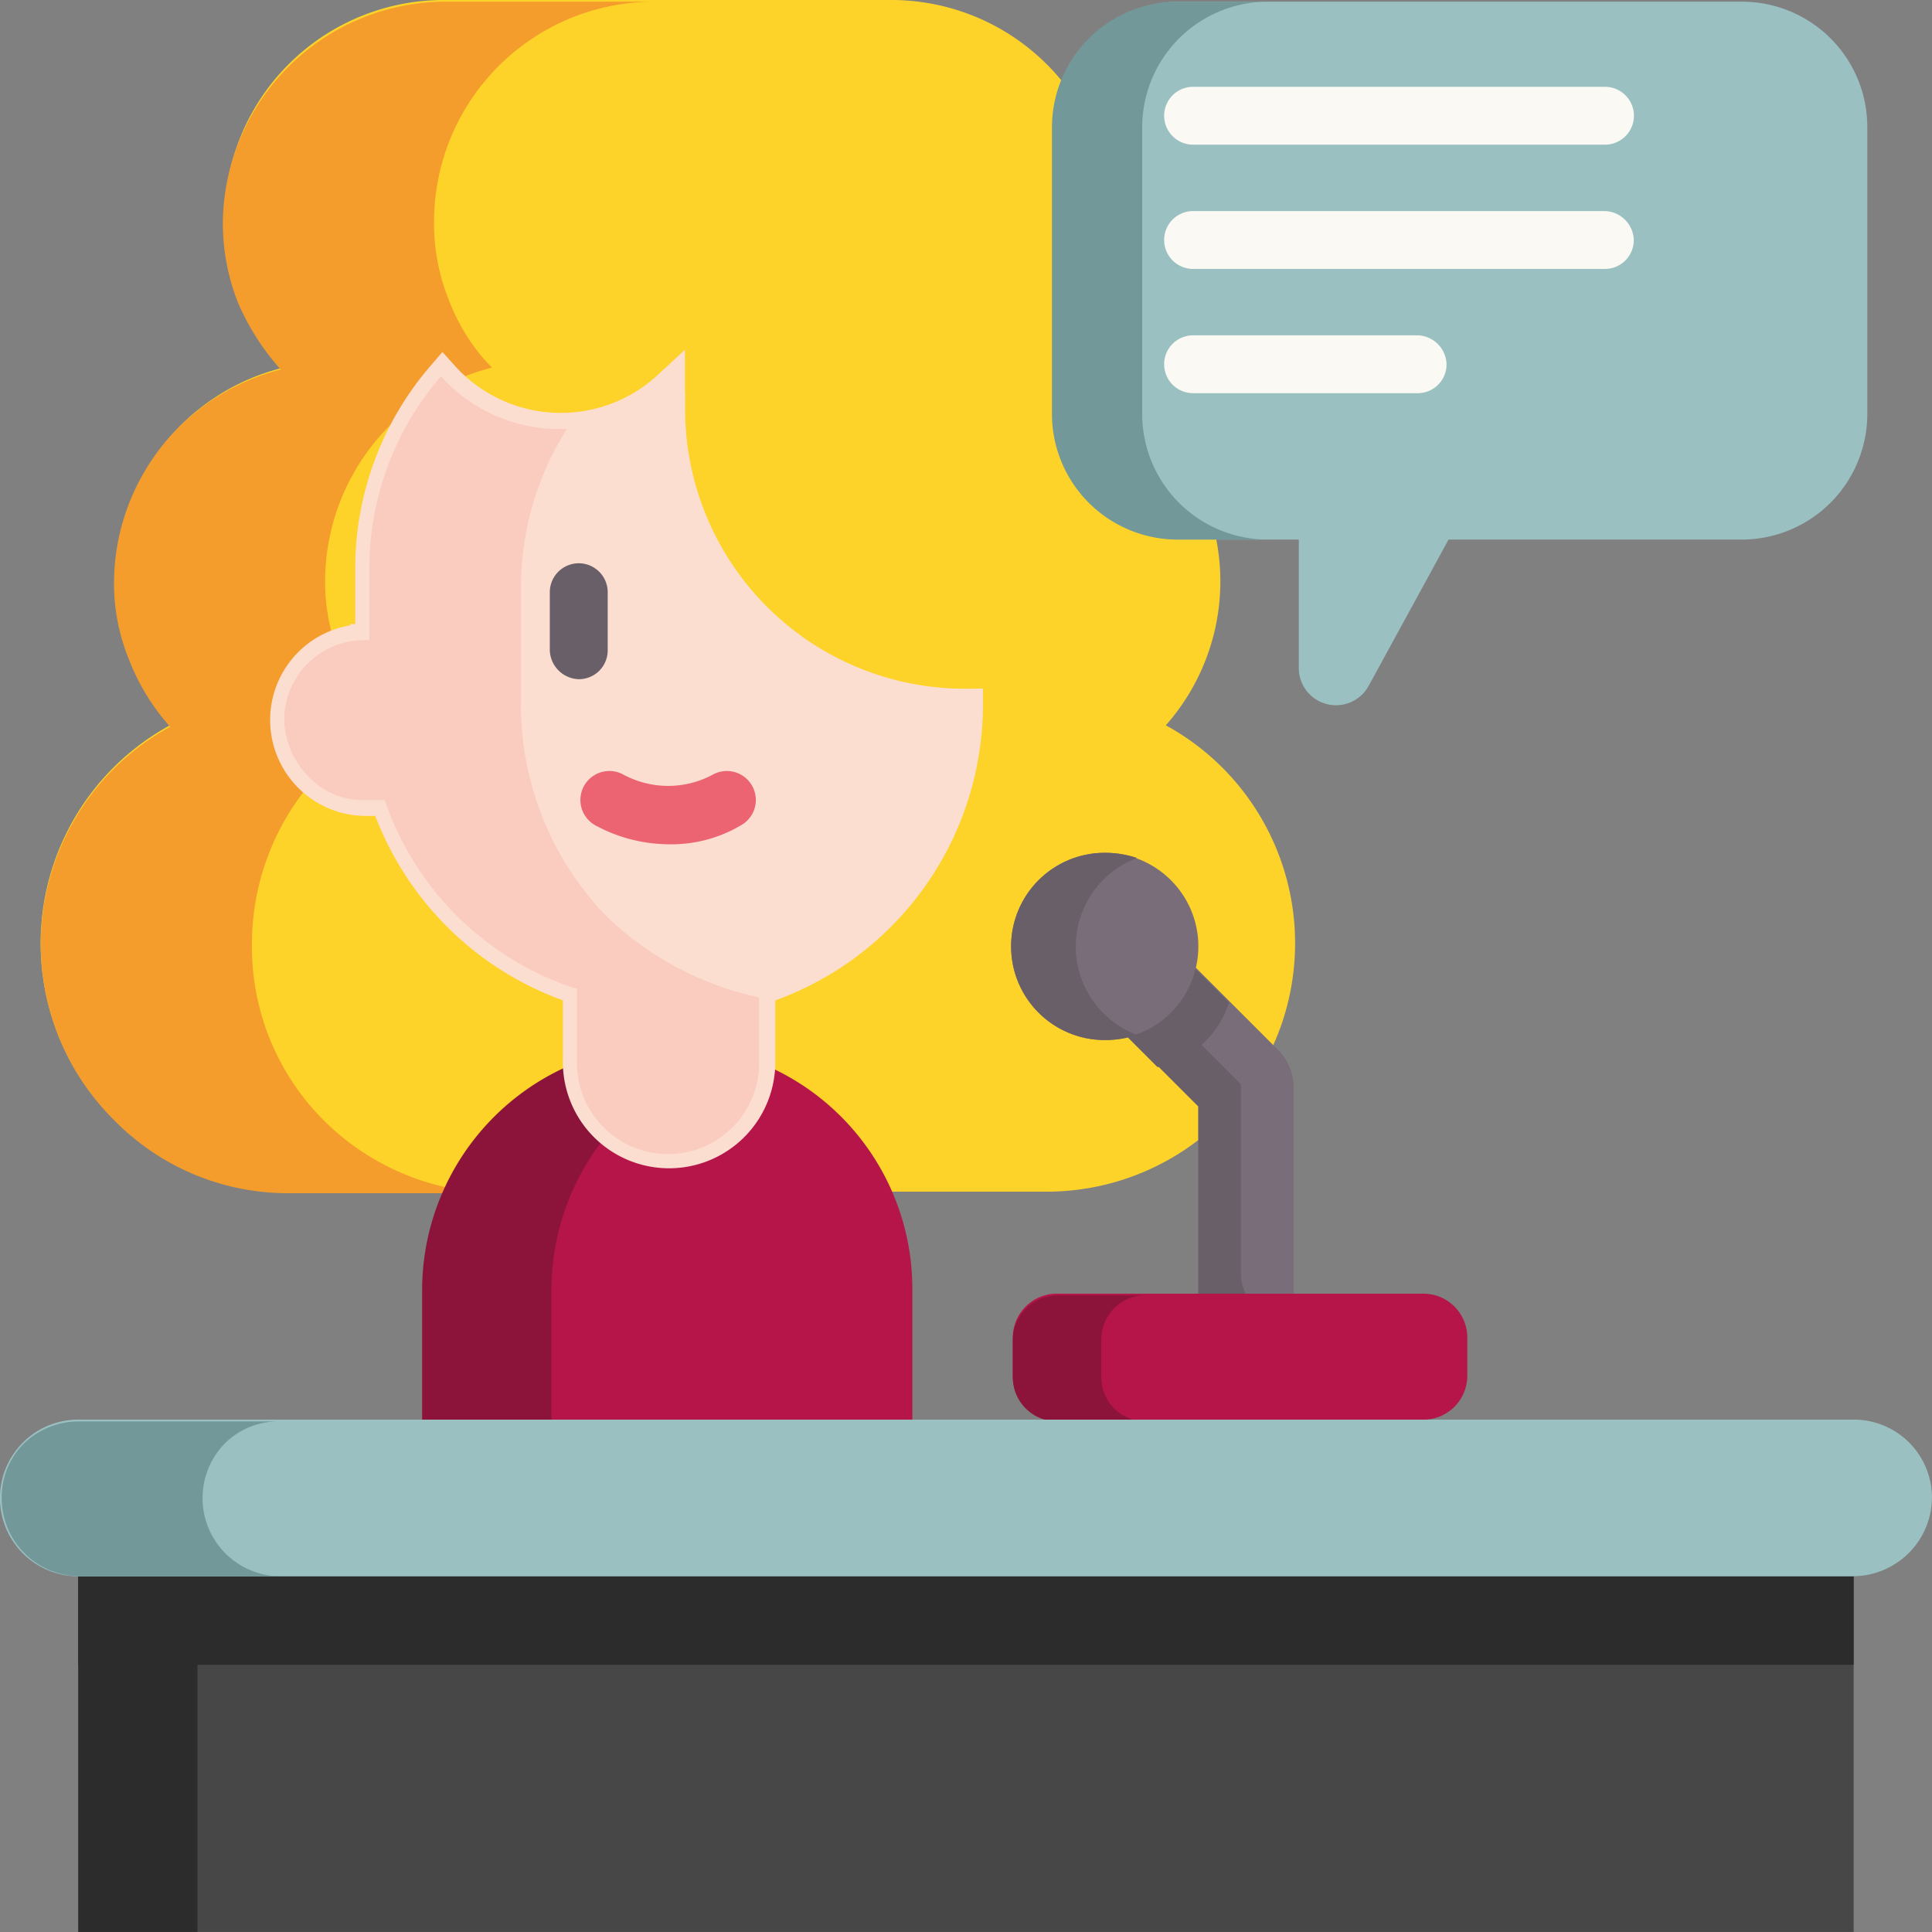
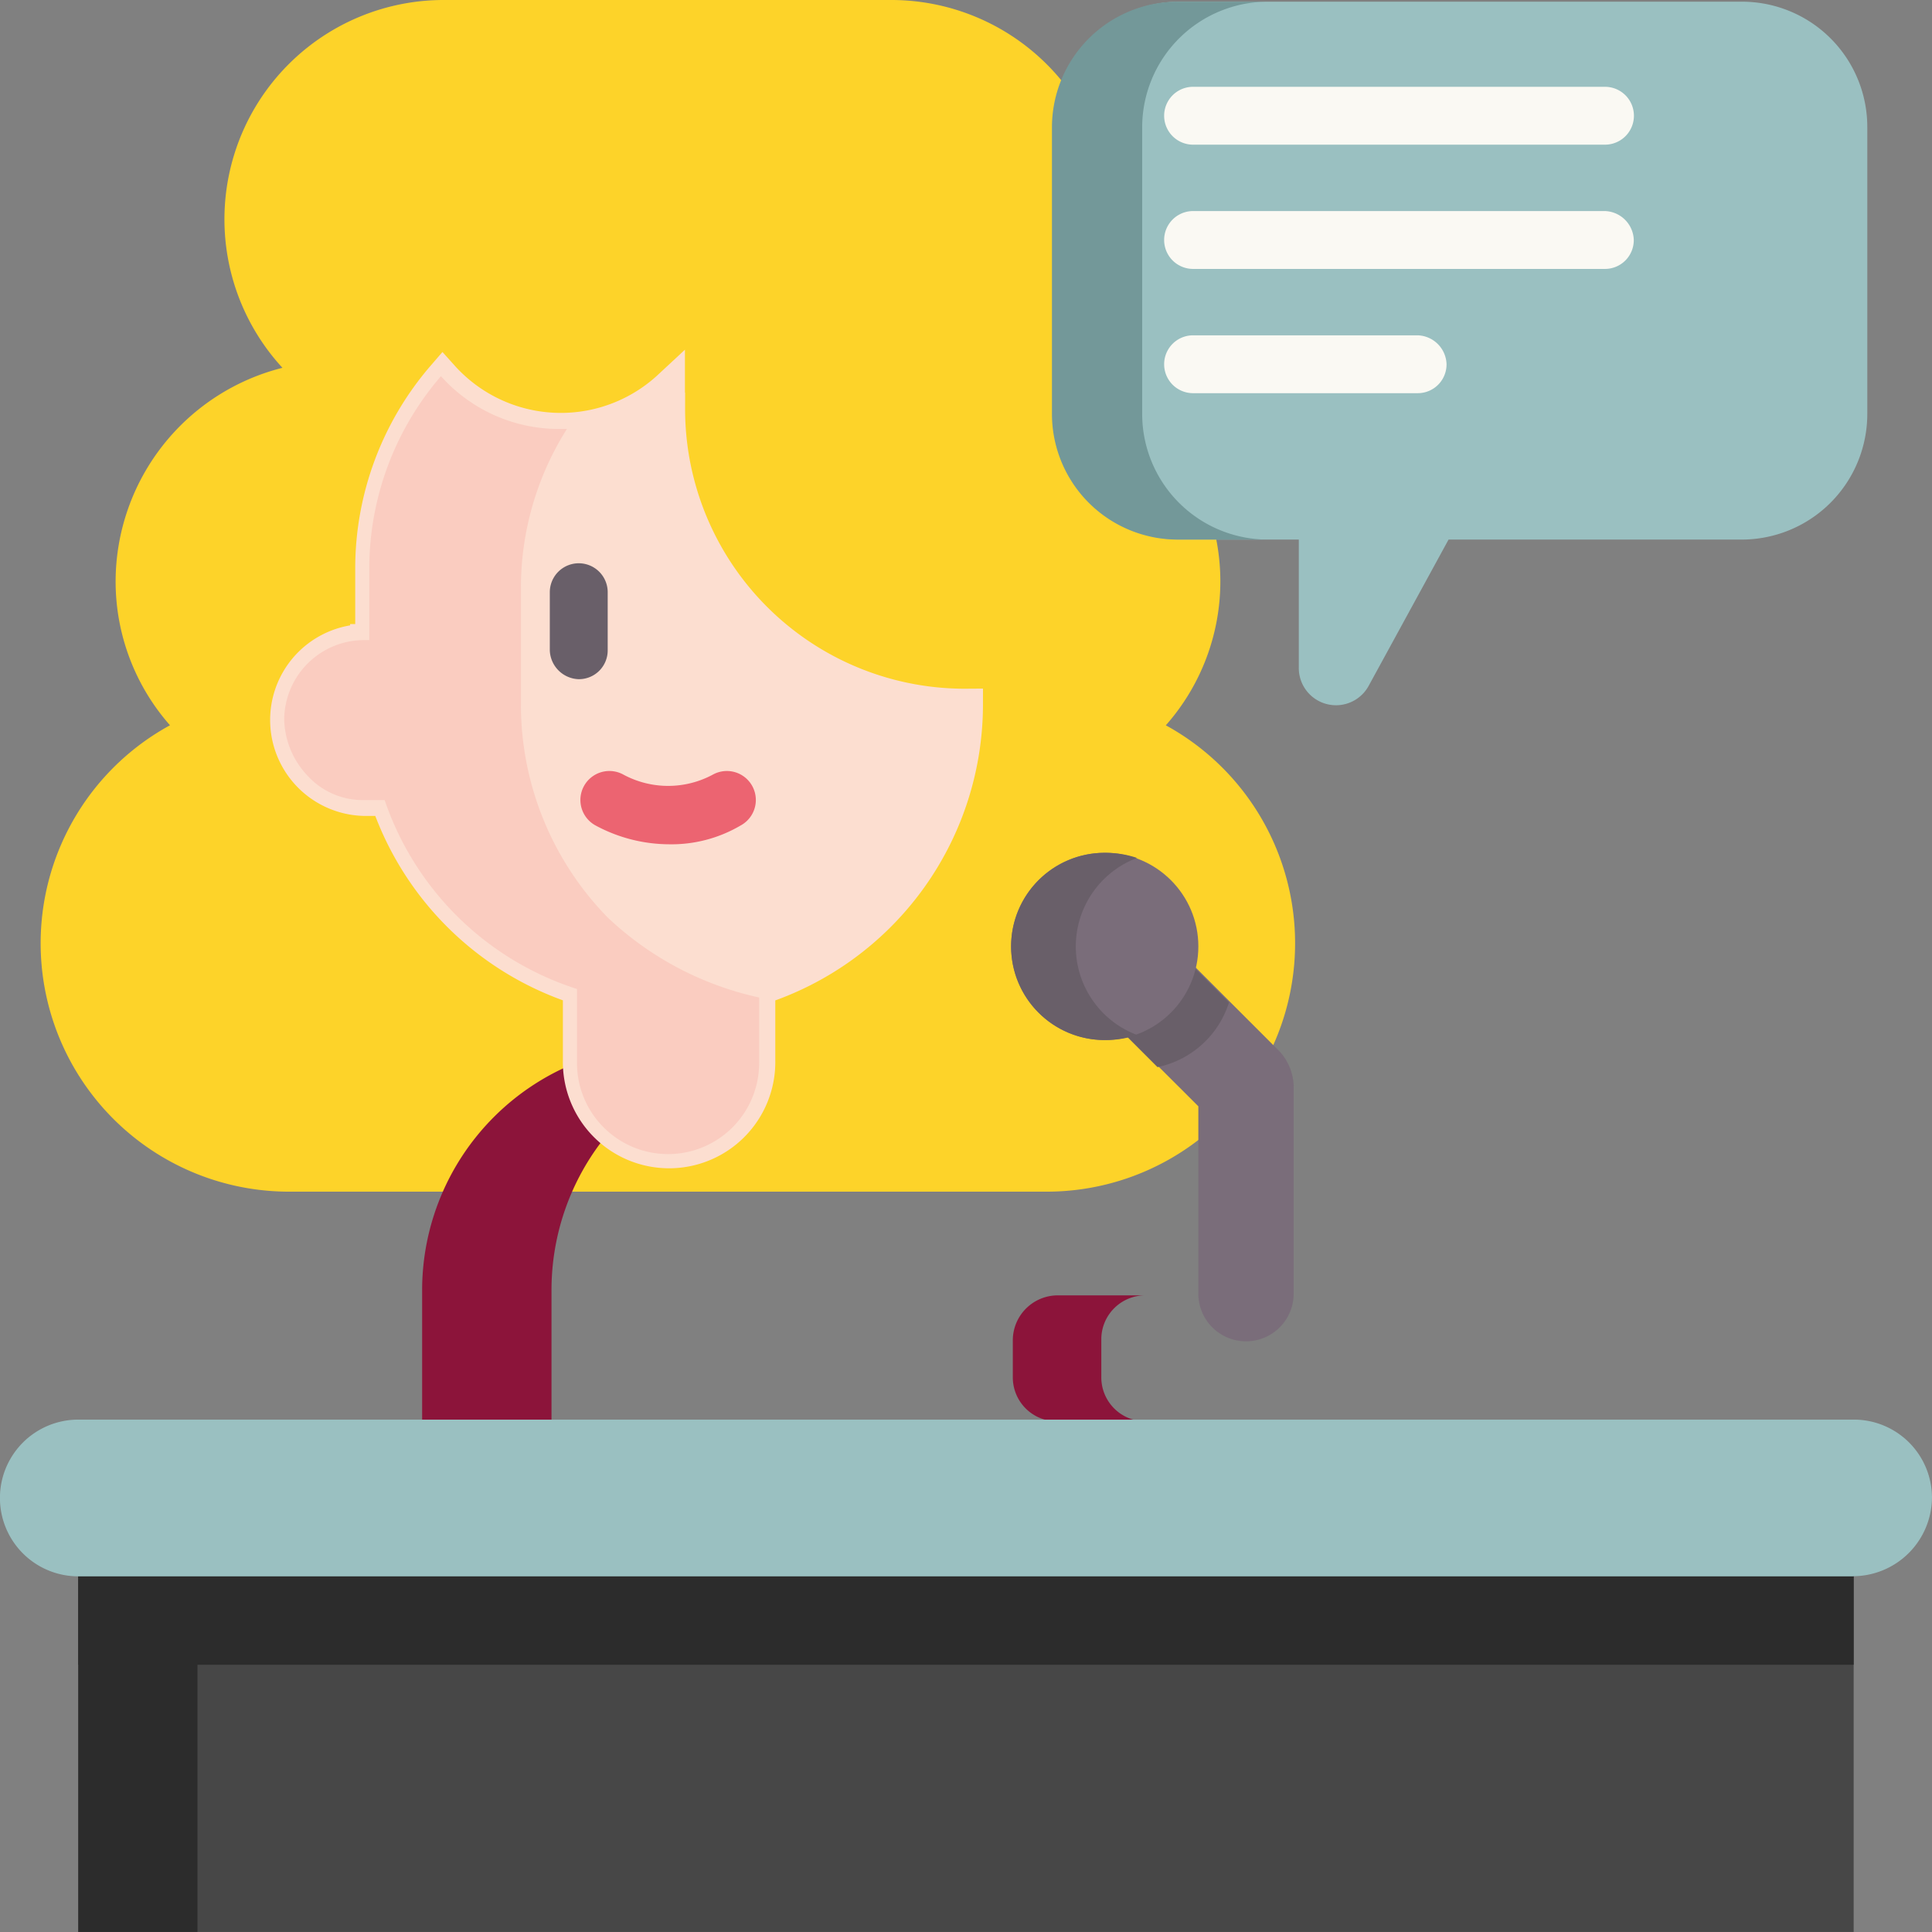
<svg xmlns="http://www.w3.org/2000/svg" width="60.405" height="60.405" viewBox="0 0 60.405 60.405">
  <rect x="0" y="0" width="60.405" height="60.405" fill="#808080" stroke="none" />
  <defs>
    <style>.a{fill:#fdd329;}.b{fill:#f59d2c;}.c{fill:#b51549;}.d{fill:#8c143a;}.e{fill:#fcded0;stroke:#fcded0;stroke-miterlimit:10;}.f{fill:#faccc0;}.g{fill:#ec6471;}.h{fill:#695f69;}.i{fill:#7a6d7a;}.j{fill:#474747;}.k{fill:#2c2c2c;}.l{fill:#9ac0c1;}.m{fill:#739899;}.n{fill:#faf9f3;}</style>
  </defs>
  <g transform="translate(1.277)">
    <path class="a" d="M511.578,22.572a6.8,6.8,0,0,0,1.7-4.524,6.9,6.9,0,0,0-5.216-6.652,6.8,6.8,0,0,0,1.81-4.63A6.882,6.882,0,0,0,503.01-.1h-14a6.855,6.855,0,0,0-5.056,11.5,6.9,6.9,0,0,0-5.216,6.652,6.8,6.8,0,0,0,1.7,4.524,7.766,7.766,0,0,0,3.725,14.582h23.683a7.766,7.766,0,0,0,3.725-14.582Z" transform="translate(-476.4 0.1)" />
-     <path class="b" d="M485.234,34.965a7.811,7.811,0,0,0,5.482,2.288H484.17a7.592,7.592,0,0,1-5.482-2.288,7.738,7.738,0,0,1,1.756-12.294,6.812,6.812,0,0,1-1.277-2.076,6.276,6.276,0,0,1-.479-2.448A6.9,6.9,0,0,1,483.9,11.5a7.684,7.684,0,0,1-1.33-2.076,6.741,6.741,0,0,1-.479-2.5A6.973,6.973,0,0,1,489.013,0h6.546a6.882,6.882,0,0,0-6.865,6.865,6.351,6.351,0,0,0,.479,2.5,6.041,6.041,0,0,0,1.331,2.076,6.9,6.9,0,0,0-5.216,6.652,6.275,6.275,0,0,0,.479,2.448,8.4,8.4,0,0,0,1.277,2.076A7.816,7.816,0,0,0,483,29.431,7.67,7.67,0,0,0,485.234,34.965Z" transform="translate(-476.4 0.053)" />
-     <path class="c" d="M506.564,61.3a7.666,7.666,0,0,0-7.664,7.664v4.151h15.274V68.964a7.62,7.62,0,0,0-7.61-7.664Z" transform="translate(-486.926 -28.623)" />
    <path class="d" d="M508.486,61.566a7.663,7.663,0,0,0-5.641,7.4v4.151H498.8V68.964a7.666,7.666,0,0,1,7.664-7.664,6.2,6.2,0,0,1,2.022.266Z" transform="translate(-486.879 -28.623)" />
    <path class="e" d="M502.774,23.011v-.692A4.964,4.964,0,0,1,495.7,22a9.206,9.206,0,0,0-2.235,6.014v2.235h-.16a2.5,2.5,0,1,0,0,5h.639a9.366,9.366,0,0,0,6.014,5.907v2.235a2.821,2.821,0,1,0,5.641,0V41.159a9.347,9.347,0,0,0,6.493-8.888,9.245,9.245,0,0,1-9.313-9.26Z" transform="translate(-483.136 -10.238)" />
    <path class="f" d="M505.548,41.425v2.022a2.847,2.847,0,1,1-5.695.053V41.159a9.366,9.366,0,0,1-6.014-5.907H493.2a2.328,2.328,0,0,1-1.756-.745,2.642,2.642,0,0,1-.745-1.756,2.5,2.5,0,0,1,2.5-2.5h.16V28.014A9.206,9.206,0,0,1,495.6,22a4.95,4.95,0,0,0,3.672,1.65h.266A9.283,9.283,0,0,0,498.1,28.6v3.725a9.52,9.52,0,0,0,2.714,6.6A9.975,9.975,0,0,0,505.548,41.425Z" transform="translate(-483.09 -10.238)" />
    <path class="g" d="M510.878,47.469a4.875,4.875,0,0,1-2.288-.585.9.9,0,1,1,.852-1.6,2.948,2.948,0,0,0,2.821,0,.9.9,0,0,1,.851,1.6A4.262,4.262,0,0,1,510.878,47.469Z" transform="translate(-491.24 -21.072)" />
    <path class="h" d="M507.2,36.619a.933.933,0,0,1-.9-.9V33.9a.9.9,0,0,1,1.81,0v1.809A.9.9,0,0,1,507.2,36.619Z" transform="translate(-490.387 -15.384)" />
  </g>
  <g transform="translate(31.613 26.663)">
    <path class="i" d="M544.655,59.665v6.493a1.49,1.49,0,1,1-2.98,0V60.3L540.4,59.027l-1.384-1.384a1.505,1.505,0,1,1,2.129-2.129L544.23,58.6a1.69,1.69,0,0,1,.426,1.064Z" transform="translate(-535.821 -52.374)" />
-     <path class="h" d="M544.442,66.968a1.5,1.5,0,0,1-2.767-.8V60.316l-2.661-2.661a1.51,1.51,0,0,1,0-2.129,1.481,1.481,0,0,1,1.118-.426,1.534,1.534,0,0,0,.213,1.863l2.661,2.661v5.854a1.441,1.441,0,0,0,1.437,1.49Z" transform="translate(-535.821 -52.386)" />
    <path class="h" d="M542.633,57.1a2.979,2.979,0,0,1-2.235,2.022l-1.384-1.384a1.505,1.505,0,1,1,2.129-2.129Z" transform="translate(-535.821 -52.421)" />
-     <path class="c" d="M546.326,75.9H534.884a1.374,1.374,0,0,0-1.384,1.384v1.171a1.374,1.374,0,0,0,1.384,1.384l5.322,1.756,6.12-1.756a1.374,1.374,0,0,0,1.384-1.384V77.284A1.374,1.374,0,0,0,546.326,75.9Z" transform="translate(-533.447 -62.116)" />
    <path class="d" d="M537.651,79.938h-2.767a1.374,1.374,0,0,1-1.384-1.384V77.384A1.409,1.409,0,0,1,534.884,76h2.767a1.374,1.374,0,0,0-1.384,1.384v1.171A1.374,1.374,0,0,0,537.651,79.938Z" transform="translate(-533.447 -62.163)" />
    <circle class="i" cx="2.927" cy="2.927" r="2.927" transform="translate(0)" />
    <path class="h" d="M537.338,55.695a3.1,3.1,0,0,1-1.011.16,2.927,2.927,0,1,1,0-5.854,3.1,3.1,0,0,1,1.011.16,2.957,2.957,0,0,0,0,5.535Z" transform="translate(-533.4 -50)" />
  </g>
  <path class="j" d="M478.6,90.1h55.508v12.4H478.6Z" transform="translate(-476.152 -42.096)" />
  <path class="k" d="M478.6,90.1h55.508v4.045H478.6Z" transform="translate(-476.152 -42.096)" />
  <path class="k" d="M478.6,90.1h3.725v12.4H478.6Z" transform="translate(-476.152 -42.096)" />
  <path class="l" d="M531.956,88.2H476.448a2.448,2.448,0,1,1,0-4.9h55.508a2.442,2.442,0,0,1,2.448,2.448,2.476,2.476,0,0,1-2.448,2.448Z" transform="translate(-474 -38.915)" />
-   <path class="m" d="M482.828,88.243h-6.28a2.442,2.442,0,0,1-2.448-2.448,2.367,2.367,0,0,1,.692-1.7,2.462,2.462,0,0,1,1.7-.692h6.28a2.368,2.368,0,0,0-1.7.692,2.446,2.446,0,0,0,1.756,4.151Z" transform="translate(-474.047 -38.961)" />
  <g transform="translate(32.89 0.053)">
    <path class="l" d="M561.339,3.938v8.941a3.929,3.929,0,0,1-3.938,3.938h-9.154l-2.5,4.577a1.163,1.163,0,0,1-2.182-.585V16.817h-3.725a3.929,3.929,0,0,1-3.938-3.938V3.938A3.929,3.929,0,0,1,539.838,0h17.616a3.918,3.918,0,0,1,3.885,3.938Z" transform="translate(-535.847)" />
    <path class="m" d="M542.559,16.817h-2.821a3.929,3.929,0,0,1-3.938-3.938V3.938A3.929,3.929,0,0,1,539.738,0h2.821a3.929,3.929,0,0,0-3.938,3.938v8.941a3.929,3.929,0,0,0,3.938,3.938Z" transform="translate(-535.8)" />
    <g transform="translate(3.512 2.661)">
      <path class="n" d="M556.184,6.809H543.3A.9.9,0,0,1,543.3,5h12.879a.9.9,0,0,1,0,1.809Z" transform="translate(-542.4 -5)" />
      <path class="n" d="M556.184,14.109H543.3a.9.9,0,0,1,0-1.809h12.879a.933.933,0,0,1,.9.9A.9.9,0,0,1,556.184,14.109Z" transform="translate(-542.4 -8.415)" />
      <path class="n" d="M550.33,21.409H543.3a.9.9,0,0,1,0-1.809h7.025a.933.933,0,0,1,.9.9A.9.9,0,0,1,550.33,21.409Z" transform="translate(-542.4 -11.83)" />
    </g>
  </g>
</svg>